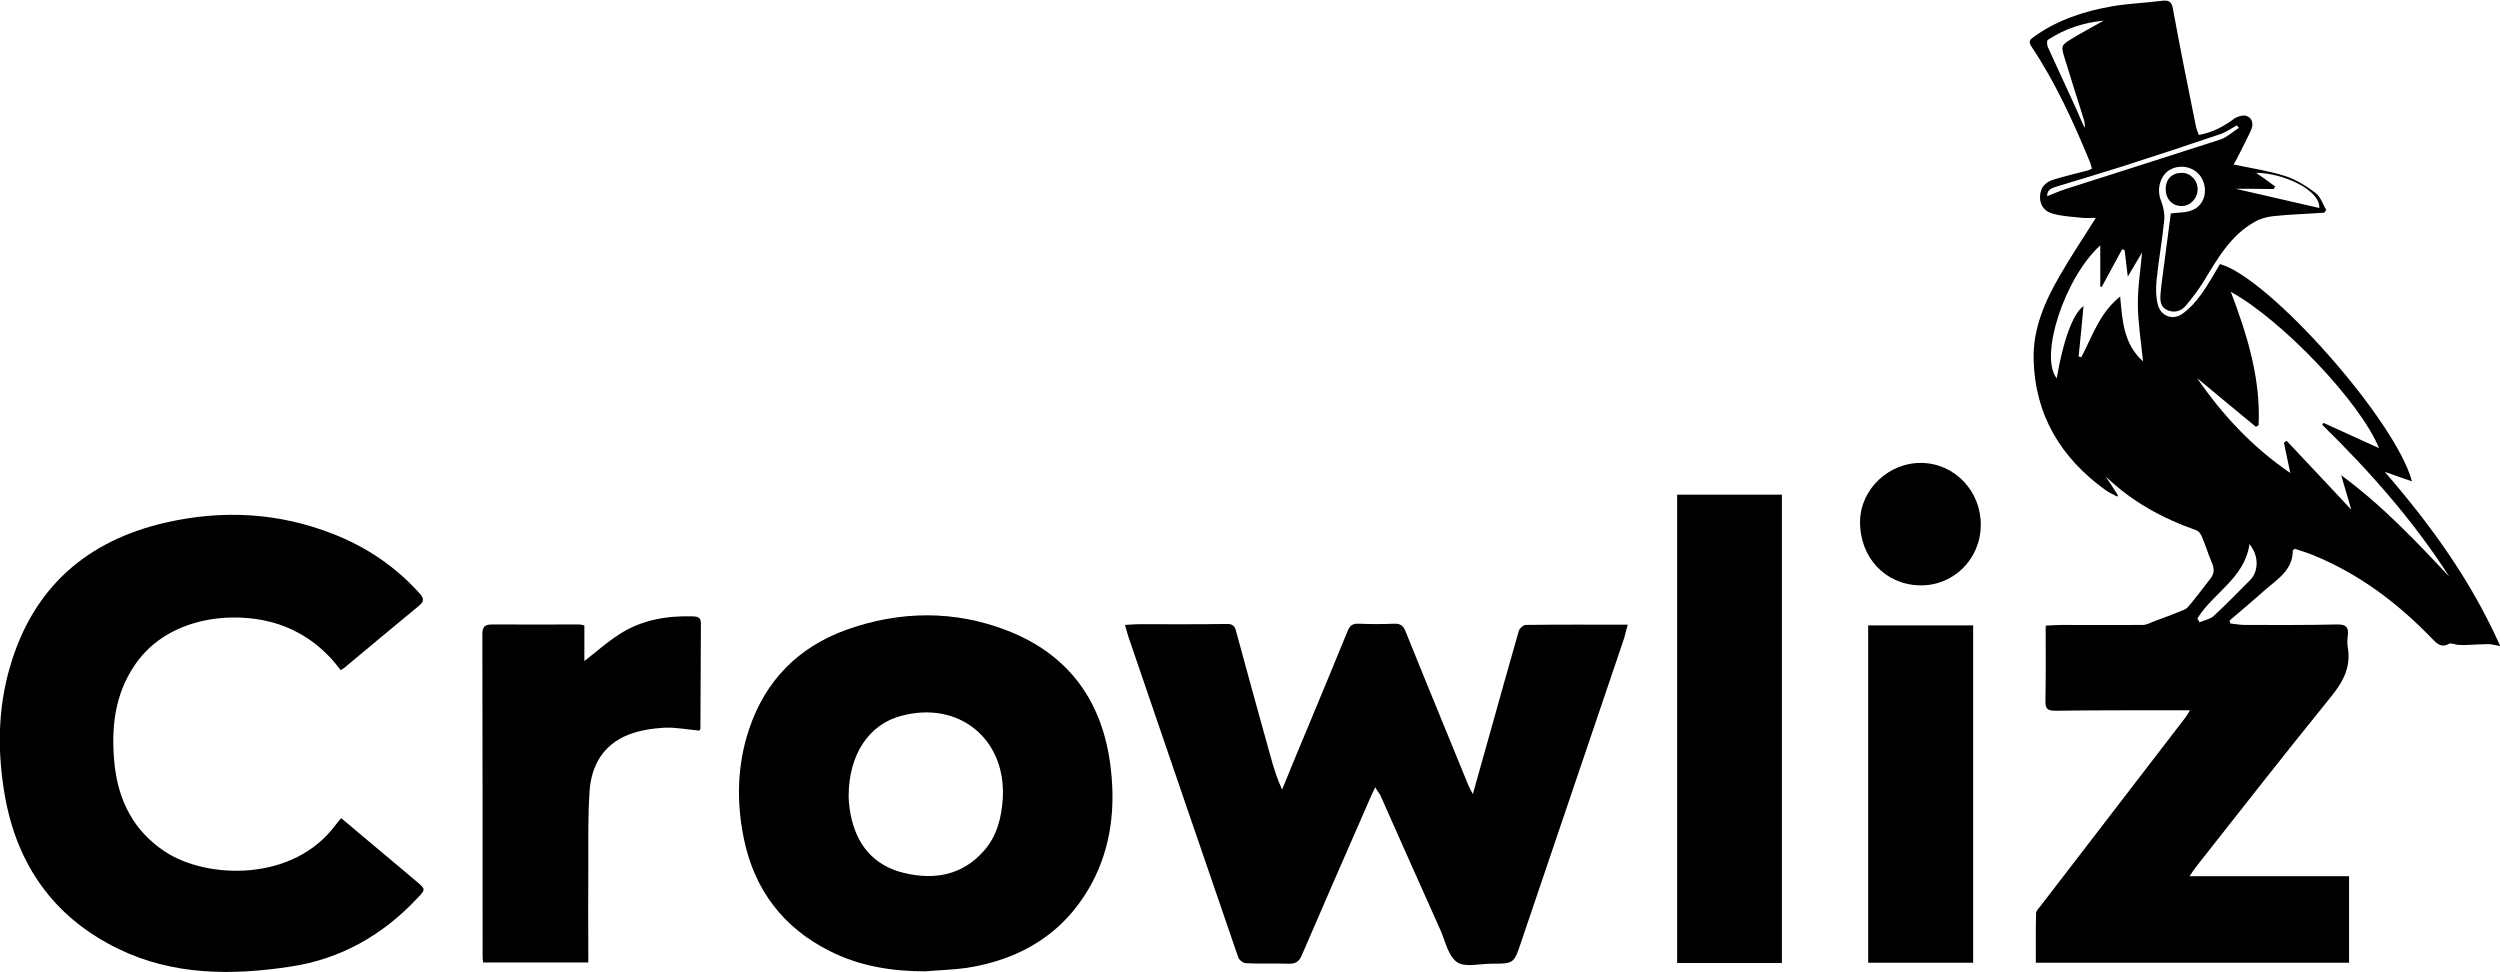
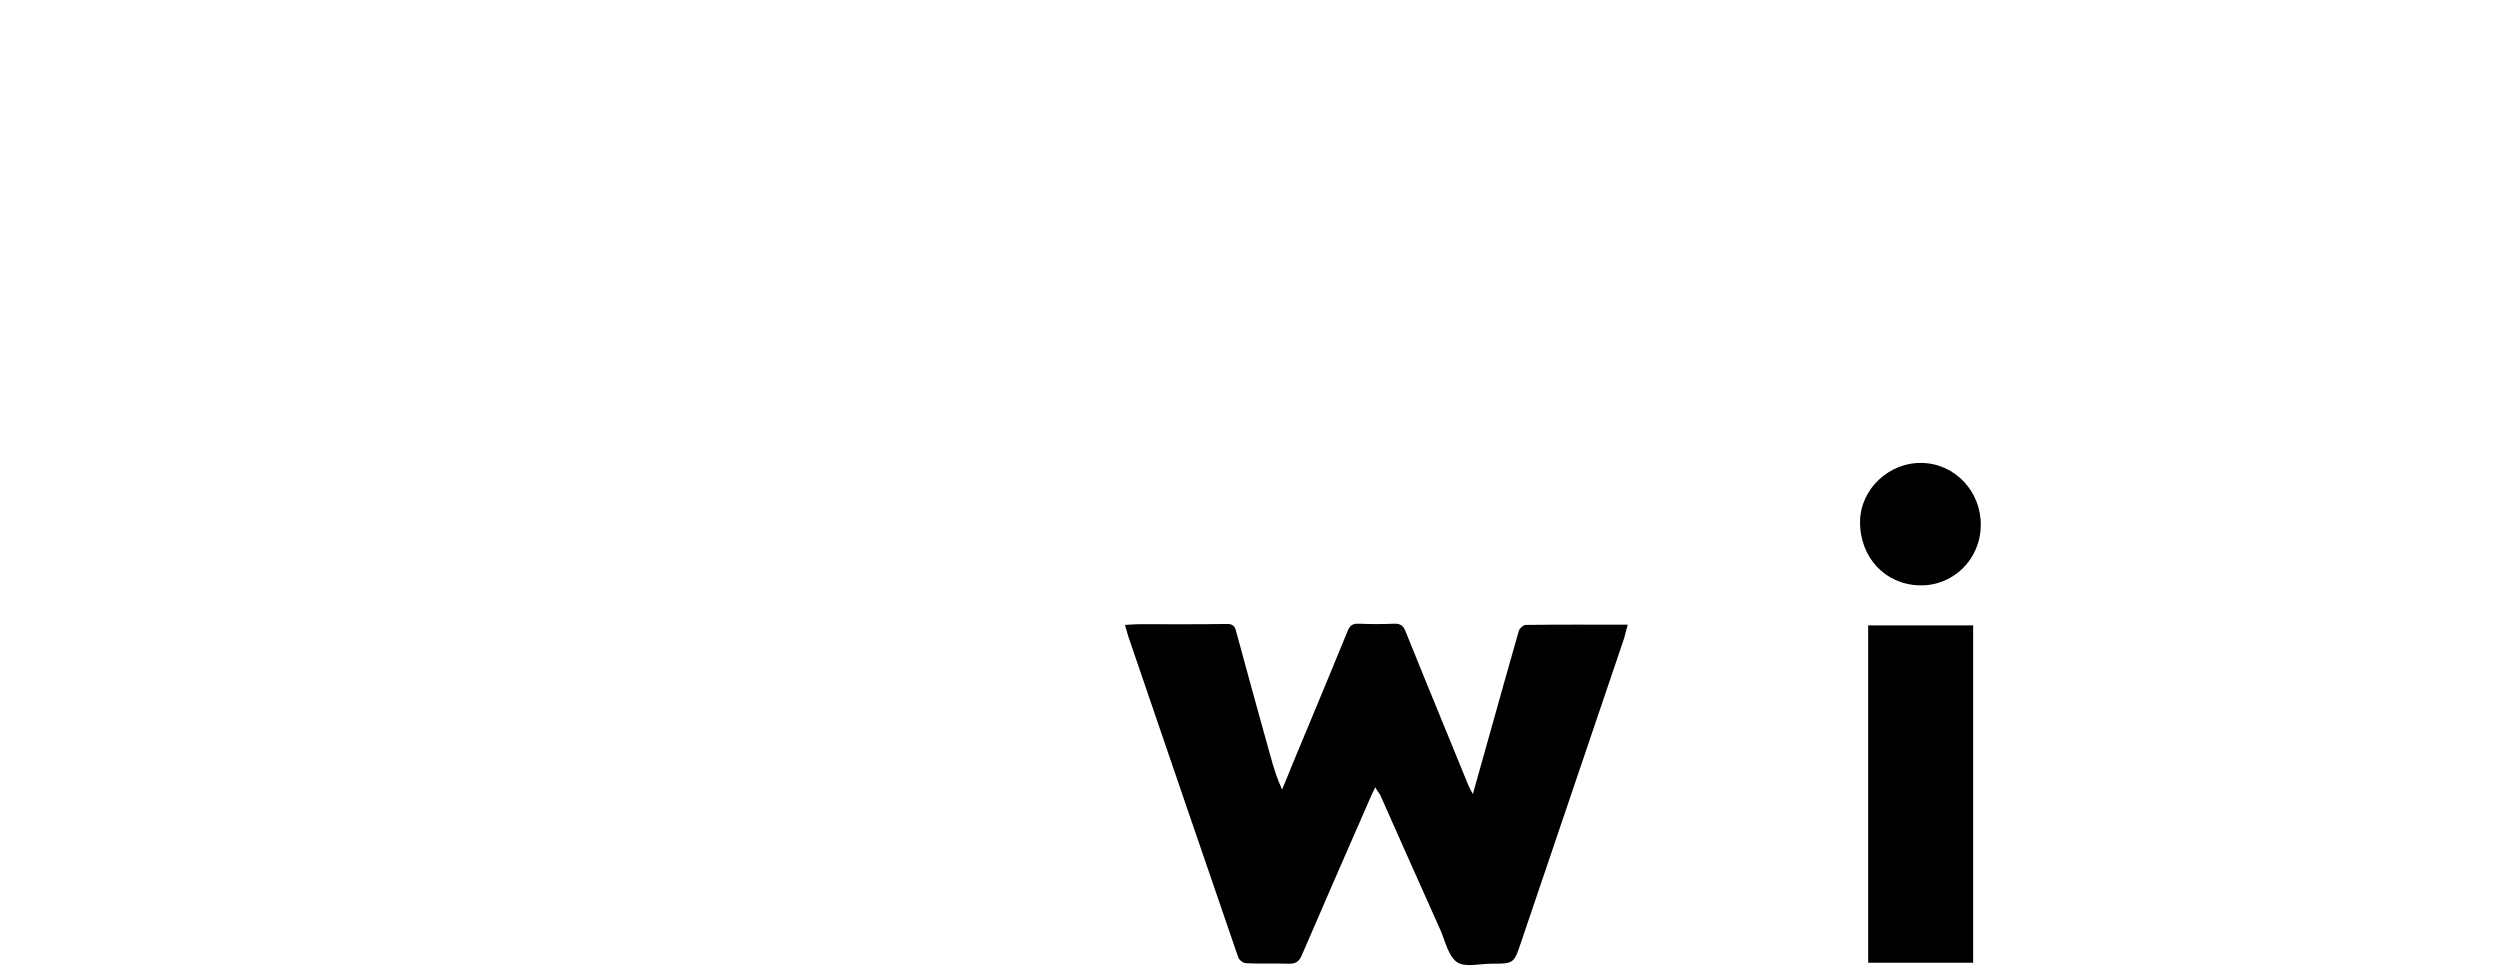
<svg xmlns="http://www.w3.org/2000/svg" id="Layer_1" x="0px" y="0px" viewBox="0 0 1016.9 395.4" style="enable-background:new 0 0 1016.9 395.4;" xml:space="preserve">
  <g>
-     <path d="M828.1,391.6c0-6.7-0.1-13.4,0.1-20.1c0-0.9,0.9-1.9,1.6-2.7c19.7-25.6,39.4-51.3,59.1-76.9c0.5-0.7,1-1.5,1.9-3  c-3,0-5.3,0-7.7,0c-15.7,0-31.4,0-47.1,0.2c-3.1,0-4.1-0.8-4-4c0.2-10,0.1-20.1,0.1-30.6c2.2-0.1,4.1-0.3,6.1-0.3  c11.1,0,22.3,0.1,33.4,0c1.7,0,3.5-1.1,5.2-1.7c3.1-1.1,6.2-2.3,9.2-3.5c1.4-0.6,3-1,3.9-2c3.2-3.7,6.1-7.7,9.1-11.5  c1.7-2.1,1.8-4.1,0.7-6.6c-1.5-3.5-2.6-7.2-4.1-10.7c-0.4-1-1.3-2.2-2.2-2.5c-13.7-4.8-26.2-11.6-36.9-21.9c1.7,2.6,3.4,5.1,5,7.7  c-0.1,0.2-0.2,0.3-0.3,0.5c-1.6-0.9-3.3-1.6-4.7-2.6c-18.2-13.1-28.8-30.6-29.3-53.3c-0.3-12.3,4.5-23.4,10.6-33.9  c4.5-7.9,9.6-15.4,14.7-23.6c-1.9,0-3.7,0.2-5.5,0c-3.9-0.4-7.9-0.6-11.7-1.6c-3.3-0.8-5.6-3.1-5.5-7s2.3-6,5.7-7  c4.6-1.4,9.2-2.5,13.9-3.7c0.4-0.1,0.8-0.4,1.5-0.7c-0.3-0.9-0.4-1.8-0.8-2.7c-6.7-16.3-14-32.3-23.8-47c-1.4-2.1-0.5-2.9,1.1-4  c9.5-6.8,20.2-10.3,31.5-12.3c6.8-1.2,13.8-1.4,20.7-2.3c2.9-0.3,3.8,0.6,4.3,3.5c2.9,15.9,6.1,31.7,9.3,47.5  c0.2,1.2,0.7,2.2,1.2,3.6c5.4-1,9.9-3.3,14.2-6.5c1.4-1,3.9-1.8,5.3-1.2c2.4,0.9,2.8,3.5,1.7,5.8c-1.8,3.9-3.8,7.7-5.7,11.5  c-0.5,0.9-1,1.8-1.4,2.4c7,1.5,14,2.5,20.7,4.6c4.5,1.4,8.9,4.1,12.7,7c2,1.5,2.9,4.5,4.3,6.9c-0.3,0.4-0.5,0.7-0.8,1.1  c-6.9,0.5-13.8,0.7-20.6,1.4c-2.6,0.3-5.4,1-7.6,2.3c-9.9,5.5-15.2,15-20.8,24.2c-2.1,3.4-4.6,6.7-7.2,9.8c-1.9,2.3-4.5,3.2-7.5,2  c-2.9-1.2-3.1-3.9-2.9-6.4c0.3-3.9,0.9-7.8,1.4-11.7c1-7.3,1.9-14.7,2.8-21.3c3-0.4,6.3-0.2,8.9-1.4c4.9-2.1,6.3-8.1,3.7-12.9  c-2.4-4.3-8-5.9-12.5-3.7c-4.4,2.2-6,8.1-4.1,12.8c1,2.5,1.6,5.5,1.3,8.2c-0.8,8.1-2.3,16.1-3.1,24.2c-0.3,3.3-0.3,6.8,0.5,9.9  c1.3,4.8,6.2,6.6,10.2,3.6c2.8-2,5.3-4.8,7.4-7.7c2.9-4,5.2-8.3,7.7-12.4c20.1,5.6,71.5,63.6,78.1,88.4c-3.6-1.3-7-2.4-11.1-3.9  c18.9,21.8,35.2,44.4,47,70.9c-2.2-0.4-3.5-0.8-4.9-0.8c-2.6,0-5.1,0.2-7.7,0.3c-1.5,0.1-3,0.1-4.5,0c-1.3-0.1-2.9-0.9-3.8-0.4  c-3.3,1.8-5-0.3-7-2.3c-13.9-14.4-29.6-26.2-48.2-33.8c-2.5-1-5.1-1.8-7.5-2.6c-0.5,0.5-0.8,0.6-0.8,0.8c0,7.8-6.1,11.5-11.1,15.8  c-4.8,4.3-9.7,8.4-14.6,12.6c0.1,0.4,0.2,0.8,0.3,1.2c2,0.2,4,0.6,6.1,0.6c12.5,0,24.9,0.1,37.4-0.2c3.6-0.1,4.7,1.2,4.3,4.5  c-0.2,1.7-0.3,3.4,0,5c1.4,8.3-2.3,14.4-7.4,20.6c-18.4,22.7-36.4,45.7-54.5,68.7c-0.7,0.9-1.3,1.9-2.5,3.6c22,0,43.3,0,64.9,0  c0,12,0,23.4,0,35.2C912.9,391.6,870.8,391.6,828.1,391.6z M996.3,234.6c-14.6-22.8-32.4-42.9-51.7-61.8c0.2-0.3,0.3-0.5,0.5-0.8  c7.4,3.4,14.9,6.8,22.6,10.3c-7.6-18.7-39.4-52.1-60.3-63.6c6.8,17.8,12.2,35.5,11.3,54.3c-0.4,0.2-0.7,0.4-1.1,0.6  c-8-6.6-16-13.2-23.9-19.8c10.3,15,22.5,28.1,37.9,38.6c-0.9-4.1-1.7-8.2-2.6-12.3c0.4-0.3,0.7-0.5,1.1-0.8  c8.7,9.2,17.3,18.4,26.3,28c-1.4-4.7-2.7-9.1-4.1-14C968.9,205.5,982.6,220,996.3,234.6z M865.5,112.5c-0.5-4.1-0.9-7.5-1.3-10.8  c-0.3-0.1-0.7-0.2-1-0.3c-2.8,5.1-5.5,10.2-8.3,15.3c-0.2,0-0.4-0.1-0.6-0.1c0-5.5,0-11,0-16.8c-14.6,13.3-24.9,45.2-17.7,54.1  c2.6-15.6,6.7-26.5,10.9-29.4c-0.6,6.7-1.3,13.6-2,20.5c0.4,0.1,0.7,0.2,1.1,0.3c4.5-8.5,7.4-18,15.8-24.7  c0.9,9.7,1.3,19.2,9.3,26.4c-0.8-8-2-15.4-2.1-22.7s1.1-14.6,1.7-21.6C869.8,105.3,867.9,108.5,865.5,112.5z M855.7,8.4  c-8.3,0.8-15.8,3.3-22.7,7.8c-0.5,0.3-0.4,2.2,0,3c2.8,6.2,5.7,12.3,8.5,18.5c2.2,4.7,4.3,9.5,6.4,14.3c0.3-1.3,0-2.4-0.3-3.5  c-2.6-8.2-5.2-16.4-7.7-24.6c-1.7-5.4-1.6-5.4,3.2-8.4c1-0.6,2.1-1.2,3.1-1.8C849.3,12,852.5,10.2,855.7,8.4z M893.8,251.6  c0.3,0.5,0.6,1,0.9,1.5c1.9-0.8,4.2-1.2,5.7-2.5c5.1-4.7,9.9-9.7,14.8-14.6c3.5-3.5,3.8-9.7-0.2-14.7  C913,235.3,900.2,241.1,893.8,251.6z M910.7,52c-0.3-0.3-0.5-0.6-0.8-1c-2.3,1.2-4.5,2.8-6.9,3.6c-13,4.4-26,8.7-39.1,12.9  c-9.1,2.9-18.3,5.6-27.4,8.4c-1.8,0.6-3.9,1.1-3.8,3.9c2.7-1.1,5-2.1,7.5-2.9c21-6.7,42.1-13.4,63.1-20.2  C905.9,55.8,908.2,53.6,910.7,52z M909.4,76.8c12.1,2.8,23.1,5.3,34,7.8c0.4-7.5-15.1-14.3-25.7-14.3c2.6,1.8,5.1,3.6,7.7,5.5  c-0.2,0.4-0.3,0.7-0.5,1.1C920,76.8,915.1,76.8,909.4,76.8z" />
-     <path d="M138.6,272.6c-6.2-8.3-13.9-14.4-23.4-18c-17.4-6.6-46-4.8-60.1,15.5c-8.6,12.4-10,26.4-8.5,40.9  c1.6,14.8,7.8,27,20.5,35.4c16.9,11.2,52.3,12.6,69.6-11.1c0.6-0.8,1.2-1.5,2.1-2.5c4.5,3.8,8.8,7.4,13.2,11.1  c5.9,4.9,11.7,9.8,17.6,14.8c3.5,3,3.6,3.1,0.2,6.6c-14.1,15.1-31.4,24.9-51.8,27.9c-23.8,3.6-47.6,3.6-70-7.3  C22,373.2,7,352,2,323.8c-3.1-17.6-3-35.4,2.1-52.7c9.4-32.2,31.3-51.3,63.6-58.6c23-5.2,45.7-4,67.8,4.7  c13.6,5.3,25.4,13.3,35.2,24.2c1.9,2.1,1.8,3.3-0.4,5.1c-9.9,8.1-19.7,16.4-29.6,24.6C140.2,271.6,139.5,272,138.6,272.6z" />
    <path d="M559.4,320.2c-1.1,2.3-2,4.1-2.7,5.9c-9.1,20.8-18.2,41.6-27.2,62.5c-1.1,2.6-2.6,3.5-5.4,3.4c-5.7-0.2-11.5,0.1-17.2-0.2  c-1.1,0-2.8-1.2-3.2-2.3c-14.8-43-29.5-86-44.2-129c-0.7-1.9-1.2-3.9-1.9-6.3c2-0.1,3.8-0.3,5.7-0.3c12,0,23.9,0.1,35.9-0.1  c2.4,0,3.1,1,3.6,3c4.6,16.9,9.2,33.7,13.9,50.5c1.3,4.7,2.7,9.3,4.8,13.9c3.2-7.8,6.4-15.7,9.7-23.5c5.7-13.7,11.4-27.4,17-41.1  c0.9-2.3,2.2-3,4.5-2.9c4.8,0.2,9.6,0.2,14.4,0c2.6-0.1,3.8,0.9,4.7,3.3c8.4,20.9,17,41.6,25.5,62.5c0.4,0.9,0.9,1.8,1.8,3.5  c2.7-9.5,5.1-18.1,7.5-26.7c3.7-13.2,7.4-26.5,11.2-39.7c0.3-1,1.8-2.4,2.8-2.4c13.6-0.2,27.3-0.1,41.5-0.1  c-0.7,2.3-1.1,4.5-1.8,6.5c-13.9,40.9-27.7,81.8-41.6,122.7c-2.9,8.7-3,8.7-12,8.7c-4.8,0-10.8,1.6-14-0.6  c-3.6-2.5-4.8-8.5-6.8-13.1c-8.2-18.3-16.4-36.7-24.5-55C560.7,322.4,560.2,321.6,559.4,320.2z" />
-     <path d="M376.3,395.1c-13.5,0-26.6-2.1-38.7-8.2c-19-9.5-30.7-24.9-35-45.6c-3.1-15-2.8-30.1,2.1-44.7  c6.6-19.8,20.1-33.4,39.5-40.4c21.8-7.8,44.1-8.1,65.8,0.4c25.2,9.9,38.7,29.2,41.8,55.8c1.9,16.1,0.2,31.9-7.5,46.5  c-10.9,20.4-28.6,31.3-51.1,34.8C387.6,394.5,381.9,394.6,376.3,395.1z M345.2,323.8c0,0.5,0,1.9,0.2,3.4c0.1,1.2,0.3,2.4,0.5,3.6  c2.3,12.6,9.3,21.3,21.9,24.3c12.2,2.9,23.6,1,32.4-9c5.4-6.1,7.2-13.6,7.7-21.5c1.3-24-17.8-39.6-41-33.5  C353.6,294.4,345.2,306.8,345.2,323.8z" />
-     <path d="M724.8,391.7c-14.4,0-28.4,0-42.6,0c0-63.5,0-126.8,0-190.5c14.1,0,28.2,0,42.6,0C724.8,264.5,724.8,327.9,724.8,391.7z" />
-     <path d="M284.5,297.2c-5-0.5-9.7-1.4-14.4-1.2c-4.9,0.3-10.1,1.1-14.6,2.9c-10.1,4-15,12.5-15.7,23c-0.6,9.1-0.5,18.2-0.5,27.3  c-0.1,14,0,28,0,42.3c-14.4,0-28.5,0-42.8,0c-0.1-1-0.2-1.9-0.2-2.8c0-43.5,0-86.9-0.1-130.4c0-3.3,0.8-4.3,4.1-4.3  c11.8,0.1,23.7,0,35.5,0c0.5,0,0.9,0.2,1.9,0.4c0,4.8,0,9.6,0,14.5c4.9-3.8,9.1-7.6,13.9-10.7c9.1-6,19.4-7.8,30.2-7.5  c1.8,0.1,3.3,0.3,3.3,2.7c-0.1,14.4-0.1,28.7-0.2,43.1C284.8,296.7,284.6,296.9,284.5,297.2z" />
+     <path d="M724.8,391.7c-14.4,0-28.4,0-42.6,0c14.1,0,28.2,0,42.6,0C724.8,264.5,724.8,327.9,724.8,391.7z" />
    <path d="M802.6,254.4c0,45.8,0,91.3,0,137.2c-14.3,0-28.3,0-42.7,0c0-45.8,0-91.3,0-137.2C774.2,254.4,788.3,254.4,802.6,254.4z" />
    <path d="M780.9,238.1c-14.1-0.3-24.5-11.4-24.3-26.1c0.2-13.1,11.8-24,25.2-23.7c13.5,0.3,24.1,11.7,23.9,25.4  C805.6,227.5,794.5,238.4,780.9,238.1z" />
-     <path d="M880.9,76.8c0.1-4,2.6-6.5,6.6-6.5c3.5,0,6.5,3.1,6.4,6.8c0,3.6-3.1,6.8-6.5,6.7C883.5,83.8,880.9,80.9,880.9,76.8z" />
  </g>
</svg>